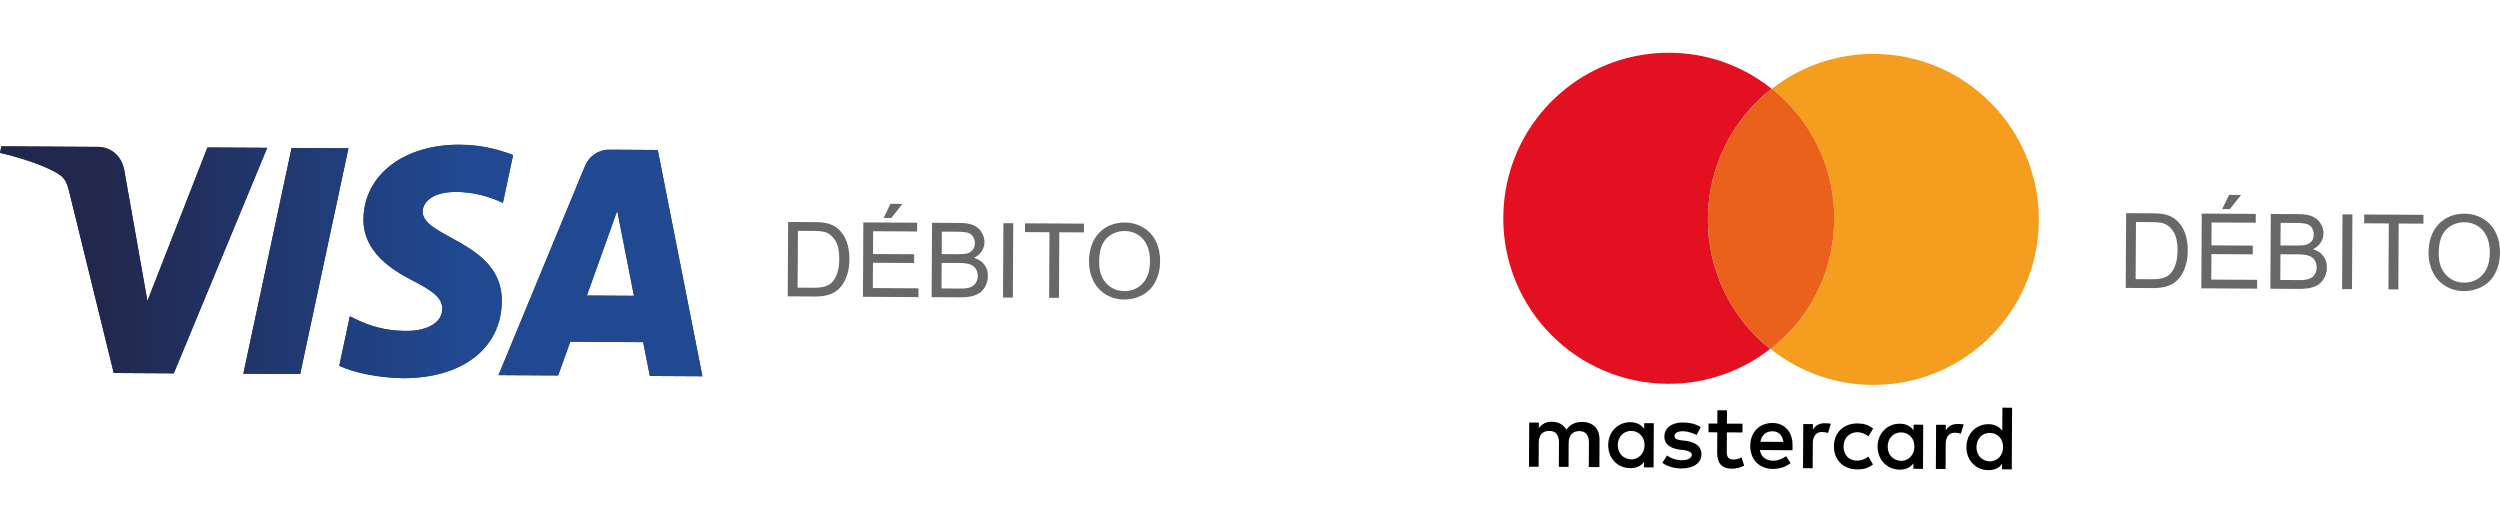
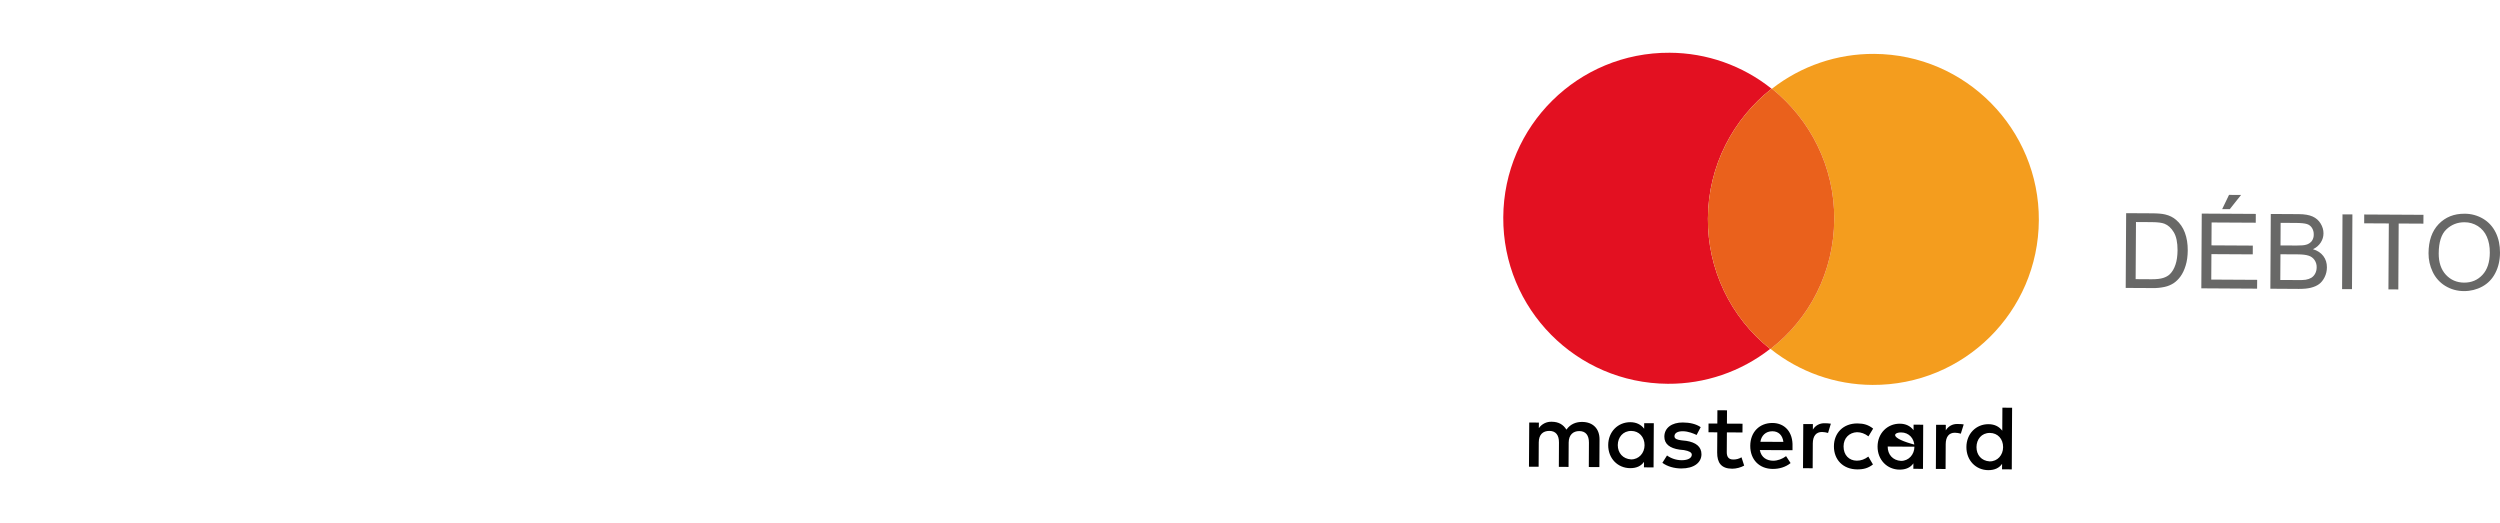
<svg xmlns="http://www.w3.org/2000/svg" width="153" height="32" viewBox="0 0 153 32" fill="none">
  <g clip-path="url(#clip0_2_15)">
    <path fill-rule="evenodd" clip-rule="evenodd" d="M16.354 9.046L10.637 22.848L6.961 22.827L4.246 11.773C4.083 11.092 3.937 10.841 3.426 10.554C2.591 10.081 1.214 9.634 0 9.355L0.085 8.956L6.002 8.99C6.76 8.994 7.437 9.514 7.603 10.409L9.022 18.421L12.696 9.027L16.354 9.046ZM30.712 18.442C30.748 14.791 25.824 14.563 25.867 12.931C25.883 12.437 26.344 11.91 27.351 11.779C27.849 11.716 29.224 11.671 30.778 12.419L31.402 9.487C30.567 9.172 29.494 8.863 28.151 8.856C24.711 8.837 22.282 10.703 22.244 13.398C22.213 15.394 23.958 16.511 25.273 17.18C26.624 17.866 27.076 18.302 27.068 18.911C27.052 19.837 25.98 20.241 24.978 20.251C23.226 20.268 22.216 19.753 21.41 19.357L20.764 22.388C21.572 22.774 23.071 23.117 24.628 23.145C28.282 23.164 30.683 21.322 30.712 18.442ZM39.77 23.009L42.988 23.027L40.255 9.179L37.287 9.162C36.616 9.159 36.052 9.552 35.8 10.166L30.508 22.958L34.159 22.978L34.9 20.914L39.361 20.939L39.77 23.009ZM35.916 18.087L37.774 12.9L38.798 18.103L35.916 18.087ZM21.325 9.074L18.37 22.891L14.892 22.872L17.846 9.055L21.325 9.074Z" fill="url(#paint0_linear_2_15)" />
    <path fill-rule="evenodd" clip-rule="evenodd" d="M16.354 9.046L10.637 22.848L6.961 22.827L4.246 11.773C4.083 11.092 3.937 10.841 3.426 10.554C2.591 10.081 1.214 9.634 0 9.355L0.085 8.956L6.002 8.99C6.76 8.994 7.437 9.514 7.603 10.409L9.022 18.421L12.696 9.027L16.354 9.046ZM30.712 18.442C30.748 14.791 25.824 14.563 25.867 12.931C25.883 12.437 26.344 11.91 27.351 11.779C27.849 11.716 29.224 11.671 30.778 12.419L31.402 9.487C30.567 9.172 29.494 8.863 28.151 8.856C24.711 8.837 22.282 10.703 22.244 13.398C22.213 15.394 23.958 16.511 25.273 17.18C26.624 17.866 27.076 18.302 27.068 18.911C27.052 19.837 25.98 20.241 24.978 20.251C23.226 20.268 22.216 19.753 21.41 19.357L20.764 22.388C21.572 22.774 23.071 23.117 24.628 23.145C28.282 23.164 30.683 21.322 30.712 18.442ZM39.77 23.009L42.988 23.027L40.255 9.179L37.287 9.162C36.616 9.159 36.052 9.552 35.8 10.166L30.508 22.958L34.159 22.978L34.9 20.914L39.361 20.939L39.77 23.009ZM35.916 18.087L37.774 12.9L38.798 18.103L35.916 18.087ZM21.325 9.074L18.37 22.891L14.892 22.872L17.846 9.055L21.325 9.074Z" fill="url(#paint1_linear_2_15)" />
    <path d="M48.208 18.137L48.233 13.585L49.801 13.594C50.155 13.596 50.425 13.62 50.612 13.664C50.872 13.726 51.094 13.836 51.278 13.994C51.515 14.199 51.693 14.459 51.812 14.774C51.928 15.09 51.986 15.452 51.984 15.858C51.983 16.204 51.941 16.509 51.859 16.776C51.777 17.042 51.671 17.262 51.544 17.437C51.417 17.612 51.279 17.748 51.128 17.848C50.978 17.948 50.796 18.024 50.583 18.074C50.37 18.124 50.127 18.148 49.852 18.147L48.208 18.137ZM48.814 17.604L49.786 17.61C50.086 17.611 50.322 17.585 50.492 17.529C50.663 17.474 50.8 17.396 50.903 17.296C51.046 17.153 51.158 16.962 51.239 16.722C51.321 16.482 51.362 16.188 51.364 15.845C51.367 15.368 51.29 15.003 51.135 14.746C50.98 14.489 50.791 14.317 50.569 14.229C50.407 14.166 50.148 14.134 49.79 14.131L48.834 14.127L48.814 17.604ZM52.812 18.163L52.837 13.612L56.128 13.63L56.125 14.167L53.436 14.152L53.428 15.546L55.946 15.56L55.943 16.095L53.425 16.08L53.417 17.629L56.212 17.645L56.209 18.183L52.812 18.163ZM54.081 13.339L54.498 12.472L55.231 12.476L54.544 13.341L54.081 13.339ZM57.016 18.186L57.041 13.635L58.748 13.644C59.096 13.646 59.374 13.694 59.583 13.787C59.795 13.88 59.958 14.023 60.075 14.216C60.193 14.408 60.251 14.608 60.251 14.817C60.249 15.011 60.195 15.194 60.09 15.366C59.972 15.546 59.805 15.69 59.609 15.779C59.885 15.862 60.094 16.001 60.242 16.195C60.39 16.39 60.461 16.621 60.459 16.886C60.459 17.099 60.412 17.297 60.321 17.48C60.231 17.662 60.119 17.803 59.986 17.902C59.852 18 59.686 18.074 59.486 18.125C59.285 18.175 59.04 18.198 58.751 18.196L57.016 18.186ZM57.633 15.551L58.617 15.556C58.884 15.558 59.076 15.542 59.192 15.507C59.329 15.473 59.452 15.394 59.54 15.282C59.622 15.167 59.664 15.027 59.659 14.886C59.659 14.736 59.623 14.602 59.552 14.487C59.48 14.371 59.376 14.291 59.242 14.249C59.107 14.206 58.878 14.183 58.55 14.181L57.64 14.177L57.633 15.551ZM57.622 17.652L58.755 17.659C58.949 17.66 59.086 17.653 59.165 17.64C59.304 17.616 59.42 17.575 59.514 17.517C59.611 17.455 59.691 17.368 59.745 17.265C59.807 17.148 59.839 17.016 59.836 16.883C59.838 16.714 59.796 16.566 59.709 16.439C59.622 16.313 59.502 16.226 59.349 16.174C59.196 16.122 58.973 16.095 58.683 16.094L57.631 16.088L57.622 17.652ZM61.384 18.21L61.409 13.659L62.011 13.662L61.987 18.213L61.384 18.21ZM64.207 18.226L64.228 14.212L62.728 14.204L62.732 13.666L66.339 13.686L66.336 14.224L64.83 14.216L64.808 18.23L64.207 18.226ZM66.646 16.023C66.651 15.267 66.858 14.677 67.265 14.252C67.673 13.828 68.198 13.616 68.839 13.62C69.238 13.617 69.631 13.723 69.974 13.927C70.311 14.129 70.565 14.412 70.741 14.771C70.916 15.131 71.002 15.54 71 15.994C70.997 16.455 70.902 16.868 70.713 17.232C70.539 17.582 70.261 17.869 69.917 18.055C69.575 18.241 69.205 18.333 68.809 18.33C68.405 18.334 68.008 18.225 67.663 18.014C67.331 17.81 67.066 17.514 66.9 17.162C66.731 16.806 66.644 16.417 66.646 16.023ZM67.267 16.036C67.265 16.583 67.41 17.017 67.703 17.334C67.996 17.652 68.366 17.812 68.81 17.814C69.263 17.817 69.638 17.66 69.933 17.342C70.226 17.026 70.377 16.573 70.379 15.988C70.381 15.617 70.32 15.293 70.196 15.017C70.084 14.751 69.893 14.526 69.65 14.371C69.407 14.217 69.126 14.136 68.839 14.139C68.636 14.134 68.434 14.171 68.244 14.245C68.055 14.319 67.882 14.43 67.737 14.572C67.428 14.863 67.272 15.351 67.267 16.036Z" fill="#686867" />
  </g>
  <g clip-path="url(#clip1_2_15)">
    <path d="M104.523 13.369C104.539 10.135 106.075 7.273 108.42 5.43C106.649 4.013 104.451 3.237 102.184 3.228C96.584 3.197 92.031 7.7 92 13.3C91.969 18.902 96.472 23.456 102.071 23.488C104.338 23.502 106.544 22.75 108.331 21.353C107.132 20.398 106.166 19.183 105.507 17.8C104.847 16.417 104.51 14.902 104.523 13.369Z" fill="#E31021" />
    <path d="M124.777 13.482C124.746 19.084 120.193 23.588 114.592 23.557C112.325 23.546 110.128 22.769 108.357 21.353C110.732 19.512 112.237 16.649 112.255 13.413C112.273 10.178 110.769 7.299 108.444 5.431C110.23 4.034 112.436 3.283 114.704 3.298C120.306 3.329 124.808 7.913 124.777 13.482Z" fill="#F49D1E" />
    <path d="M108.445 5.431H108.42C106.075 7.274 104.54 10.136 104.523 13.37C104.511 14.903 104.847 16.418 105.507 17.801C106.167 19.184 107.133 20.399 108.331 21.354H108.358C110.733 19.513 112.238 16.65 112.255 13.413C112.274 10.178 110.769 7.299 108.445 5.431Z" fill="#EA611C" />
-     <path d="M97.882 28.585L97.891 26.896C97.895 26.25 97.502 25.825 96.827 25.822C96.486 25.82 96.12 25.93 95.866 26.294C95.671 25.984 95.389 25.814 94.968 25.811C94.814 25.805 94.66 25.837 94.522 25.905C94.384 25.974 94.265 26.076 94.177 26.202L94.18 25.862L93.589 25.859L93.573 28.562L94.164 28.565L94.172 27.074C94.175 26.593 94.431 26.369 94.824 26.371C95.217 26.374 95.412 26.63 95.409 27.081L95.401 28.572L95.995 28.575L96.003 27.085C96.006 26.604 96.287 26.379 96.653 26.382C97.049 26.384 97.244 26.64 97.243 27.092L97.235 28.582L97.882 28.585ZM106.643 25.931L105.688 25.926L105.693 25.111L105.105 25.108L105.1 25.922L104.562 25.919L104.56 26.455L105.099 26.458L105.091 27.694C105.087 28.314 105.336 28.681 106.008 28.685C106.265 28.686 106.548 28.605 106.743 28.494L106.58 27.987C106.426 28.08 106.249 28.126 106.07 28.122C105.786 28.12 105.677 27.951 105.678 27.673L105.686 26.462L106.639 26.467L106.643 25.931ZM111.655 25.903C111.513 25.899 111.372 25.933 111.247 26.001C111.123 26.07 111.019 26.171 110.948 26.294L110.949 25.954L110.36 25.951L110.344 28.654L110.935 28.657L110.943 27.138C110.946 26.686 111.144 26.436 111.508 26.438C111.623 26.438 111.762 26.464 111.877 26.496L112.048 25.93C111.933 25.905 111.765 25.904 111.655 25.903ZM104.082 26.143C103.804 25.946 103.411 25.858 102.99 25.856C102.313 25.852 101.861 26.186 101.858 26.72C101.856 27.172 102.188 27.428 102.783 27.517L103.062 27.546C103.373 27.602 103.54 27.686 103.538 27.829C103.537 28.026 103.312 28.167 102.918 28.165C102.596 28.164 102.282 28.063 102.021 27.875L101.737 28.325C102.045 28.552 102.466 28.667 102.888 28.67C103.674 28.674 104.127 28.309 104.13 27.802C104.132 27.326 103.768 27.07 103.208 26.982L102.926 26.951C102.673 26.923 102.475 26.867 102.477 26.698C102.477 26.5 102.676 26.39 102.989 26.392C103.324 26.394 103.66 26.536 103.832 26.62L104.082 26.143ZM119.783 25.949C119.642 25.945 119.502 25.979 119.379 26.047C119.255 26.116 119.153 26.217 119.082 26.339L119.084 26L118.489 25.997L118.475 28.699L119.069 28.702L119.077 27.184C119.081 26.732 119.275 26.481 119.641 26.483C119.755 26.483 119.895 26.509 120.002 26.541L120.179 25.976C120.067 25.95 119.899 25.95 119.783 25.949ZM112.236 27.311C112.231 28.13 112.791 28.722 113.662 28.727C114.055 28.729 114.339 28.648 114.625 28.424L114.342 27.943C114.117 28.112 113.891 28.194 113.635 28.193C113.16 28.19 112.823 27.85 112.826 27.315C112.828 26.809 113.172 26.472 113.645 26.45C113.899 26.451 114.125 26.536 114.349 26.704L114.636 26.231C114.352 26.004 114.069 25.917 113.676 25.914C112.807 25.91 112.239 26.498 112.236 27.311ZM117.694 27.341L117.7 25.993L117.111 25.989L117.109 26.329C116.916 26.072 116.633 25.931 116.268 25.93C115.511 25.926 114.911 26.513 114.907 27.326C114.903 28.145 115.495 28.738 116.253 28.741C116.646 28.744 116.932 28.604 117.099 28.356L117.097 28.691L117.687 28.694L117.694 27.341ZM115.527 27.329C115.53 26.855 115.843 26.462 116.352 26.465C116.825 26.467 117.165 26.832 117.163 27.338C117.16 27.82 116.815 28.209 116.341 28.207C115.833 28.176 115.523 27.812 115.527 27.329ZM108.476 25.886C107.685 25.882 107.12 26.438 107.116 27.283C107.111 28.128 107.669 28.694 108.489 28.698C108.882 28.701 109.275 28.591 109.584 28.34L109.308 27.916C109.082 28.085 108.797 28.197 108.517 28.196C108.148 28.193 107.787 28.018 107.702 27.542L109.702 27.554V27.328C109.738 26.453 109.234 25.89 108.476 25.886ZM108.473 26.393C108.836 26.395 109.089 26.623 109.144 27.044L107.736 27.036C107.794 26.669 108.052 26.39 108.473 26.393ZM123.127 27.371L123.141 24.953L122.547 24.95L122.539 26.359C122.344 26.102 122.067 25.962 121.696 25.96C120.939 25.956 120.347 26.544 120.344 27.357C120.339 28.177 120.924 28.769 121.681 28.773C122.077 28.774 122.358 28.635 122.527 28.387L122.525 28.723L123.121 28.726L123.127 27.371ZM120.961 27.36C120.963 26.885 121.272 26.493 121.778 26.495C122.261 26.497 122.593 26.863 122.59 27.368C122.588 27.851 122.25 28.241 121.768 28.237C121.261 28.206 120.958 27.841 120.961 27.36ZM101.205 27.25L101.213 25.902L100.625 25.898L100.623 26.238C100.429 25.982 100.146 25.841 99.782 25.838C99.016 25.834 98.427 26.422 98.422 27.236C98.417 28.055 99.001 28.647 99.767 28.651C100.159 28.654 100.443 28.514 100.613 28.265L100.61 28.602L101.198 28.605L101.205 27.25ZM99.008 27.238C99.011 26.764 99.326 26.37 99.832 26.373C100.309 26.375 100.649 26.741 100.647 27.247C100.645 27.729 100.3 28.118 99.823 28.116C99.317 28.084 99.007 27.72 99.008 27.238Z" fill="black" />
+     <path d="M97.882 28.585L97.891 26.896C97.895 26.25 97.502 25.825 96.827 25.822C96.486 25.82 96.12 25.93 95.866 26.294C95.671 25.984 95.389 25.814 94.968 25.811C94.814 25.805 94.66 25.837 94.522 25.905C94.384 25.974 94.265 26.076 94.177 26.202L94.18 25.862L93.589 25.859L93.573 28.562L94.164 28.565L94.172 27.074C94.175 26.593 94.431 26.369 94.824 26.371C95.217 26.374 95.412 26.63 95.409 27.081L95.401 28.572L95.995 28.575L96.003 27.085C96.006 26.604 96.287 26.379 96.653 26.382C97.049 26.384 97.244 26.64 97.243 27.092L97.235 28.582L97.882 28.585ZM106.643 25.931L105.688 25.926L105.693 25.111L105.105 25.108L105.1 25.922L104.562 25.919L104.56 26.455L105.099 26.458L105.091 27.694C105.087 28.314 105.336 28.681 106.008 28.685C106.265 28.686 106.548 28.605 106.743 28.494L106.58 27.987C106.426 28.08 106.249 28.126 106.07 28.122C105.786 28.12 105.677 27.951 105.678 27.673L105.686 26.462L106.639 26.467L106.643 25.931ZM111.655 25.903C111.513 25.899 111.372 25.933 111.247 26.001C111.123 26.07 111.019 26.171 110.948 26.294L110.949 25.954L110.36 25.951L110.344 28.654L110.935 28.657L110.943 27.138C110.946 26.686 111.144 26.436 111.508 26.438C111.623 26.438 111.762 26.464 111.877 26.496L112.048 25.93C111.933 25.905 111.765 25.904 111.655 25.903ZM104.082 26.143C103.804 25.946 103.411 25.858 102.99 25.856C102.313 25.852 101.861 26.186 101.858 26.72C101.856 27.172 102.188 27.428 102.783 27.517L103.062 27.546C103.373 27.602 103.54 27.686 103.538 27.829C103.537 28.026 103.312 28.167 102.918 28.165C102.596 28.164 102.282 28.063 102.021 27.875L101.737 28.325C102.045 28.552 102.466 28.667 102.888 28.67C103.674 28.674 104.127 28.309 104.13 27.802C104.132 27.326 103.768 27.07 103.208 26.982L102.926 26.951C102.673 26.923 102.475 26.867 102.477 26.698C102.477 26.5 102.676 26.39 102.989 26.392C103.324 26.394 103.66 26.536 103.832 26.62L104.082 26.143ZM119.783 25.949C119.642 25.945 119.502 25.979 119.379 26.047C119.255 26.116 119.153 26.217 119.082 26.339L119.084 26L118.489 25.997L118.475 28.699L119.069 28.702L119.077 27.184C119.081 26.732 119.275 26.481 119.641 26.483C119.755 26.483 119.895 26.509 120.002 26.541L120.179 25.976C120.067 25.95 119.899 25.95 119.783 25.949ZM112.236 27.311C112.231 28.13 112.791 28.722 113.662 28.727C114.055 28.729 114.339 28.648 114.625 28.424L114.342 27.943C114.117 28.112 113.891 28.194 113.635 28.193C113.16 28.19 112.823 27.85 112.826 27.315C112.828 26.809 113.172 26.472 113.645 26.45C113.899 26.451 114.125 26.536 114.349 26.704L114.636 26.231C114.352 26.004 114.069 25.917 113.676 25.914C112.807 25.91 112.239 26.498 112.236 27.311ZM117.694 27.341L117.7 25.993L117.111 25.989L117.109 26.329C116.916 26.072 116.633 25.931 116.268 25.93C115.511 25.926 114.911 26.513 114.907 27.326C114.903 28.145 115.495 28.738 116.253 28.741C116.646 28.744 116.932 28.604 117.099 28.356L117.097 28.691L117.687 28.694L117.694 27.341ZC115.53 26.855 115.843 26.462 116.352 26.465C116.825 26.467 117.165 26.832 117.163 27.338C117.16 27.82 116.815 28.209 116.341 28.207C115.833 28.176 115.523 27.812 115.527 27.329ZM108.476 25.886C107.685 25.882 107.12 26.438 107.116 27.283C107.111 28.128 107.669 28.694 108.489 28.698C108.882 28.701 109.275 28.591 109.584 28.34L109.308 27.916C109.082 28.085 108.797 28.197 108.517 28.196C108.148 28.193 107.787 28.018 107.702 27.542L109.702 27.554V27.328C109.738 26.453 109.234 25.89 108.476 25.886ZM108.473 26.393C108.836 26.395 109.089 26.623 109.144 27.044L107.736 27.036C107.794 26.669 108.052 26.39 108.473 26.393ZM123.127 27.371L123.141 24.953L122.547 24.95L122.539 26.359C122.344 26.102 122.067 25.962 121.696 25.96C120.939 25.956 120.347 26.544 120.344 27.357C120.339 28.177 120.924 28.769 121.681 28.773C122.077 28.774 122.358 28.635 122.527 28.387L122.525 28.723L123.121 28.726L123.127 27.371ZM120.961 27.36C120.963 26.885 121.272 26.493 121.778 26.495C122.261 26.497 122.593 26.863 122.59 27.368C122.588 27.851 122.25 28.241 121.768 28.237C121.261 28.206 120.958 27.841 120.961 27.36ZM101.205 27.25L101.213 25.902L100.625 25.898L100.623 26.238C100.429 25.982 100.146 25.841 99.782 25.838C99.016 25.834 98.427 26.422 98.422 27.236C98.417 28.055 99.001 28.647 99.767 28.651C100.159 28.654 100.443 28.514 100.613 28.265L100.61 28.602L101.198 28.605L101.205 27.25ZM99.008 27.238C99.011 26.764 99.326 26.37 99.832 26.373C100.309 26.375 100.649 26.741 100.647 27.247C100.645 27.729 100.3 28.118 99.823 28.116C99.317 28.084 99.007 27.72 99.008 27.238Z" fill="black" />
    <path d="M130.093 17.621L130.12 13.046L131.696 13.055C132.051 13.056 132.323 13.08 132.509 13.125C132.771 13.187 132.994 13.297 133.178 13.457C133.419 13.663 133.598 13.924 133.715 14.241C133.834 14.558 133.892 14.922 133.89 15.329C133.887 15.677 133.845 15.984 133.762 16.252C133.68 16.521 133.575 16.741 133.447 16.917C133.318 17.093 133.178 17.229 133.027 17.33C132.86 17.438 132.675 17.515 132.481 17.557C132.239 17.61 131.992 17.635 131.745 17.63L130.093 17.621ZM130.701 17.084L131.678 17.09C131.981 17.091 132.217 17.065 132.39 17.009C132.562 16.954 132.699 16.875 132.801 16.774C132.946 16.631 133.058 16.439 133.139 16.197C133.222 15.956 133.262 15.661 133.266 15.316C133.267 14.837 133.19 14.469 133.035 14.211C132.88 13.953 132.69 13.78 132.465 13.692C132.305 13.629 132.043 13.596 131.683 13.594L130.722 13.588L130.701 17.084ZM134.721 17.646L134.747 13.072L138.055 13.091L138.052 13.63L135.35 13.615L135.342 15.016L137.872 15.03L137.869 15.567L135.339 15.553L135.329 17.11L138.138 17.126L138.134 17.666L134.721 17.646ZM135.997 12.798L136.416 11.927L137.153 11.931L136.462 12.801L135.997 12.798ZM138.946 17.67L138.972 13.095L140.687 13.105C141.037 13.107 141.317 13.155 141.528 13.249C141.739 13.342 141.904 13.486 142.021 13.679C142.139 13.872 142.199 14.073 142.197 14.284C142.197 14.479 142.143 14.664 142.035 14.835C141.918 15.018 141.75 15.162 141.553 15.251C141.829 15.334 142.041 15.474 142.188 15.669C142.336 15.865 142.409 16.097 142.407 16.363C142.407 16.571 142.36 16.775 142.268 16.961C142.177 17.144 142.064 17.286 141.93 17.385C141.796 17.484 141.629 17.558 141.427 17.609C141.228 17.659 140.981 17.682 140.689 17.681L138.946 17.67ZM139.567 15.021L140.556 15.026C140.824 15.028 141.016 15.012 141.133 14.977C141.272 14.942 141.394 14.862 141.483 14.751C141.564 14.634 141.606 14.494 141.601 14.352C141.606 14.21 141.568 14.071 141.494 13.95C141.423 13.835 141.312 13.75 141.183 13.711C141.049 13.668 140.816 13.645 140.489 13.643L139.574 13.639L139.567 15.021ZM139.554 17.134L140.693 17.14C140.831 17.144 140.969 17.137 141.105 17.121C141.246 17.097 141.361 17.055 141.456 16.998C141.554 16.935 141.634 16.848 141.688 16.744C141.748 16.634 141.779 16.505 141.78 16.36C141.785 16.202 141.74 16.046 141.651 15.915C141.564 15.787 141.436 15.693 141.289 15.648C141.135 15.595 140.911 15.569 140.621 15.567L139.564 15.561L139.554 17.134ZM143.336 17.694L143.361 13.119L143.967 13.123L143.942 17.697L143.336 17.694ZM146.172 17.71L146.196 13.675L144.688 13.667L144.69 13.127L148.316 13.147L148.312 13.687L146.799 13.679L146.777 17.714L146.172 17.71ZM148.626 15.496C148.63 14.736 148.836 14.143 149.246 13.715C149.657 13.289 150.184 13.076 150.83 13.08C151.231 13.077 151.625 13.184 151.97 13.389C152.307 13.592 152.565 13.877 152.741 14.238C152.916 14.6 153.003 15.01 153 15.467C152.998 15.931 152.902 16.345 152.713 16.711C152.525 17.077 152.258 17.35 151.913 17.538C151.571 17.723 151.188 17.818 150.8 17.814C150.393 17.818 149.994 17.708 149.647 17.495C149.314 17.291 149.047 16.993 148.881 16.639C148.71 16.283 148.622 15.892 148.626 15.496ZM149.249 15.509C149.246 16.059 149.393 16.495 149.686 16.814C149.981 17.132 150.353 17.293 150.801 17.297C151.256 17.299 151.632 17.141 151.927 16.822C152.224 16.504 152.374 16.049 152.376 15.461C152.379 15.088 152.317 14.763 152.193 14.485C152.079 14.218 151.887 13.992 151.644 13.836C151.4 13.681 151.117 13.6 150.829 13.602C150.4 13.6 150.03 13.744 149.719 14.037C149.41 14.33 149.253 14.82 149.249 15.509Z" fill="#686867" />
  </g>
  <defs>
    <linearGradient id="paint0_linear_2_15" x1="6.378" y1="15.851" x2="28.125" y2="15.851" gradientUnits="userSpaceOnUse">
      <stop stop-color="#22274D" />
      <stop offset="1" stop-color="#204991" />
    </linearGradient>
    <linearGradient id="paint1_linear_2_15" x1="6.378" y1="15.851" x2="28.125" y2="15.851" gradientUnits="userSpaceOnUse">
      <stop stop-color="#22274D" />
      <stop offset="1" stop-color="#204991" />
    </linearGradient>
    <clipPath id="clip0_2_15">
-       <rect width="71" height="32" fill="white" />
-     </clipPath>
+       </clipPath>
    <clipPath id="clip1_2_15">
      <rect width="61" height="32" fill="white" transform="translate(92)" />
    </clipPath>
  </defs>
</svg>